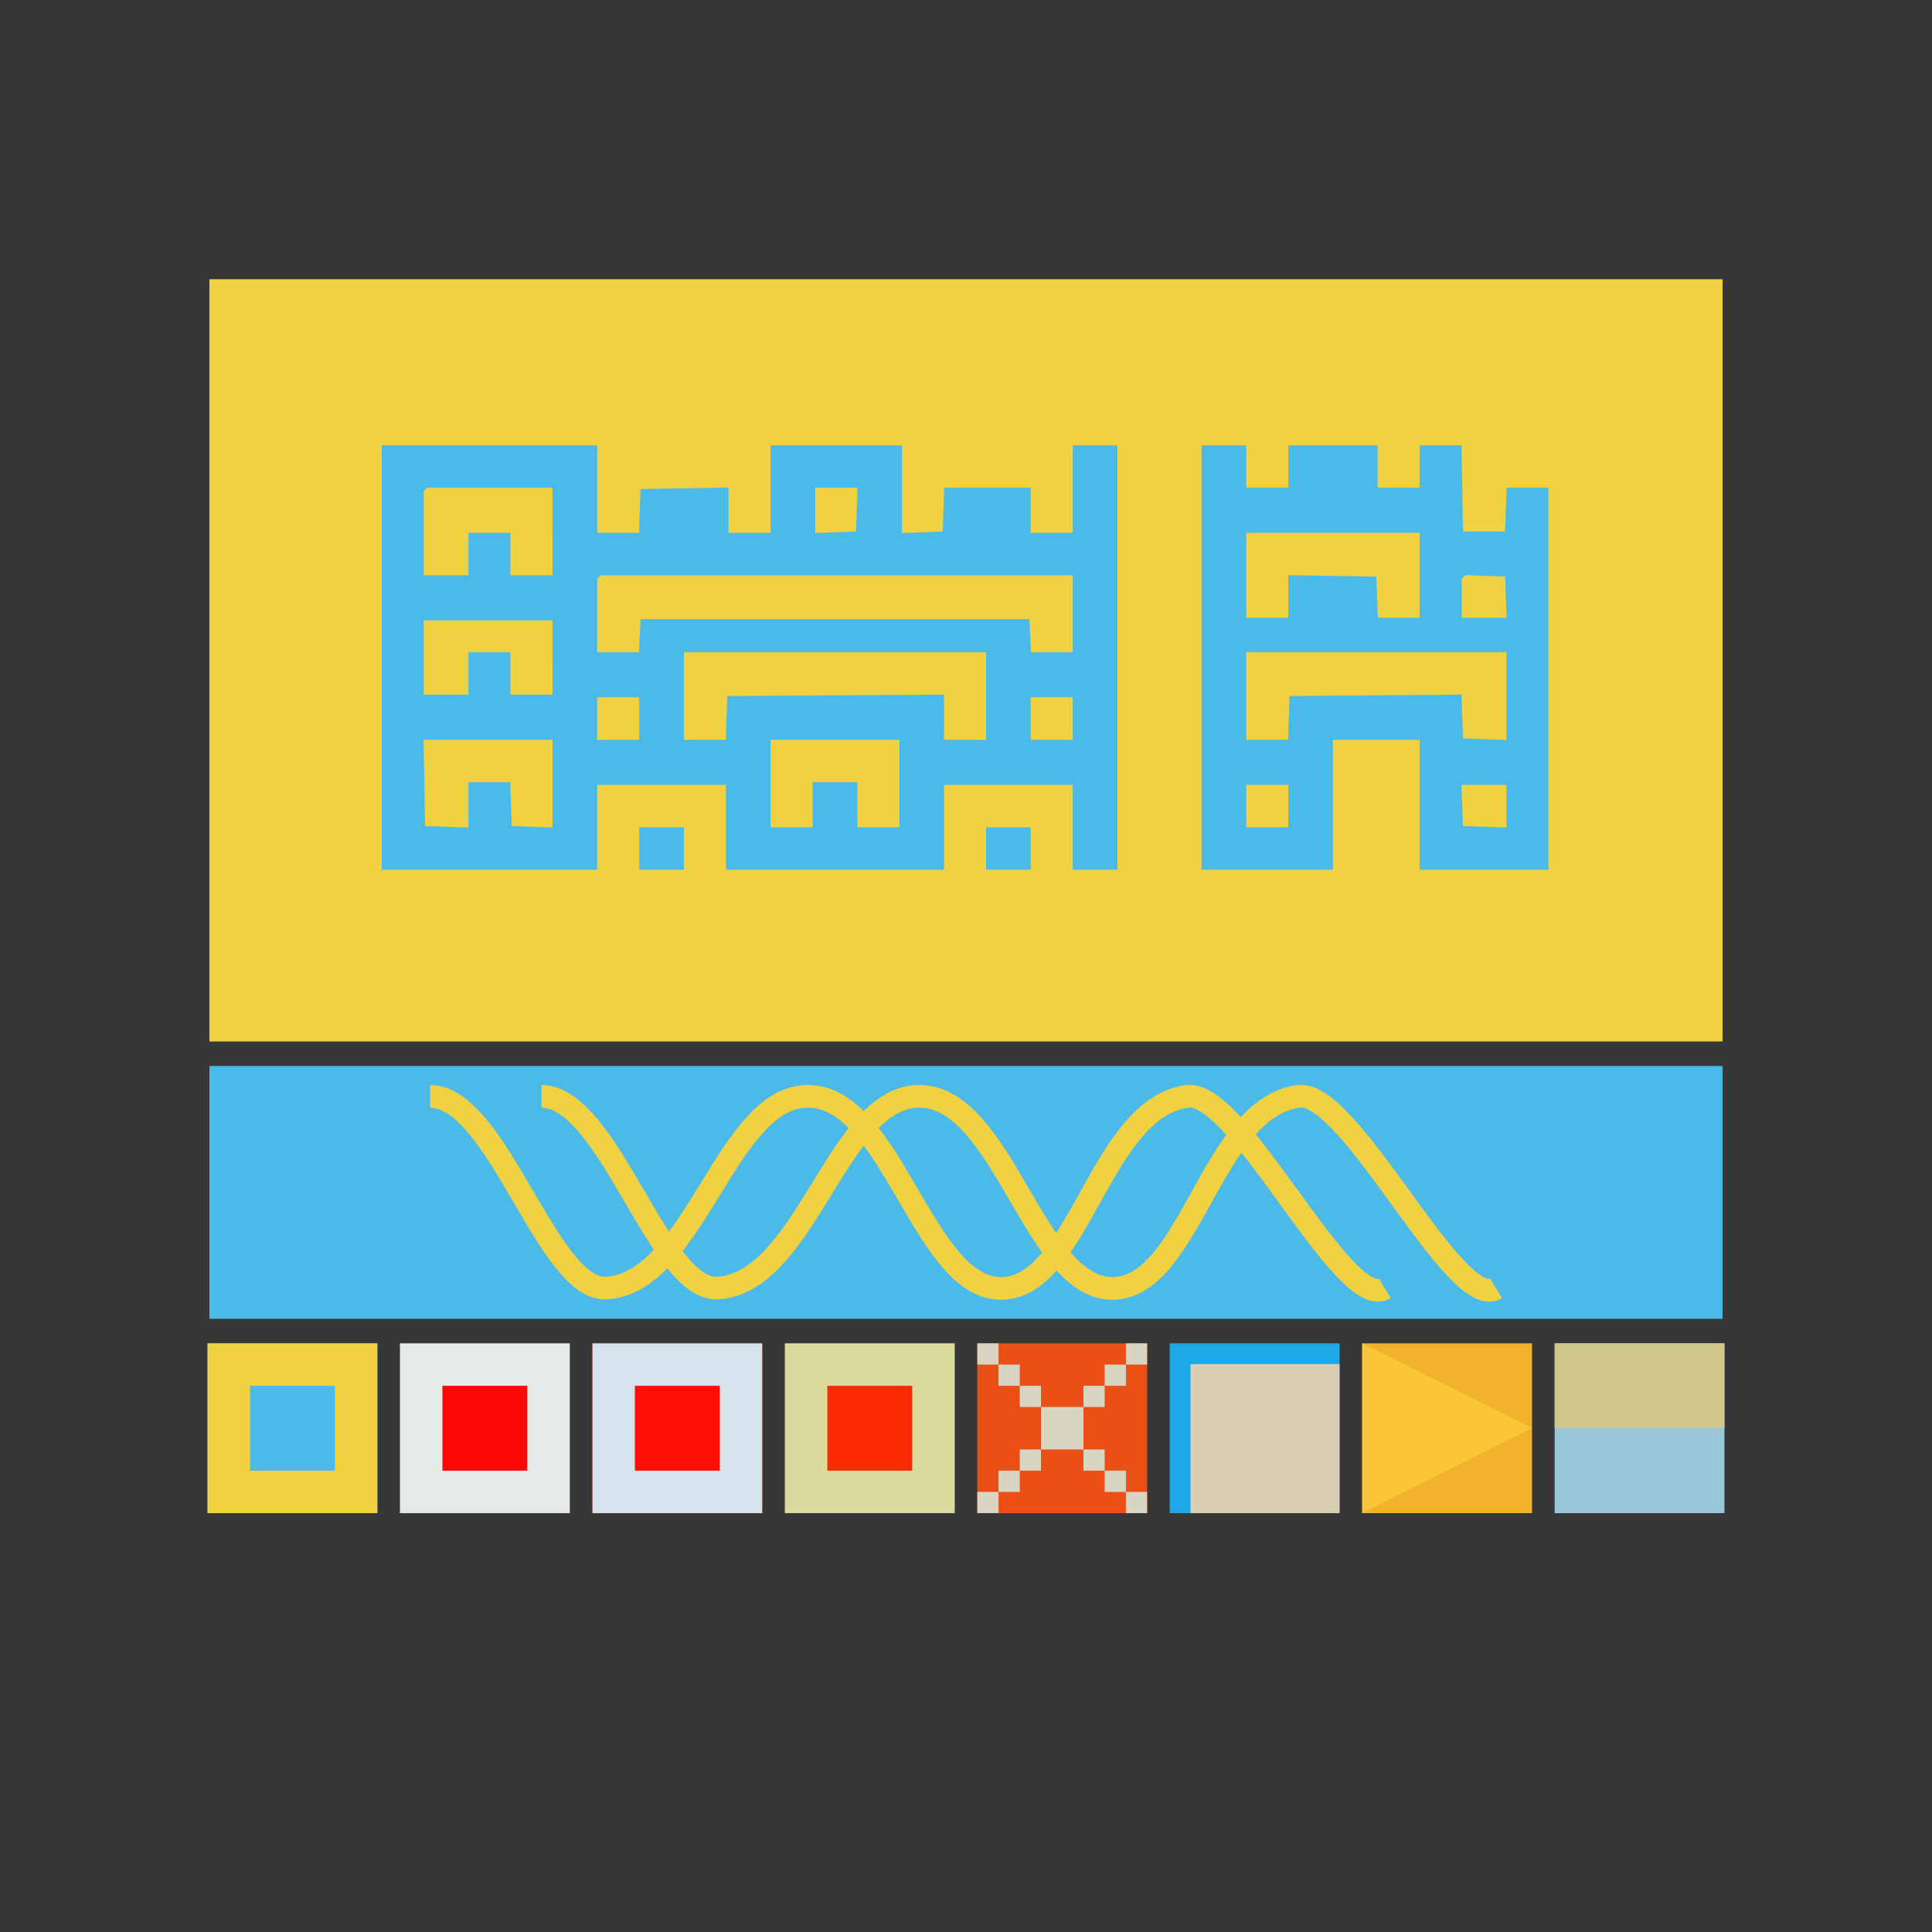
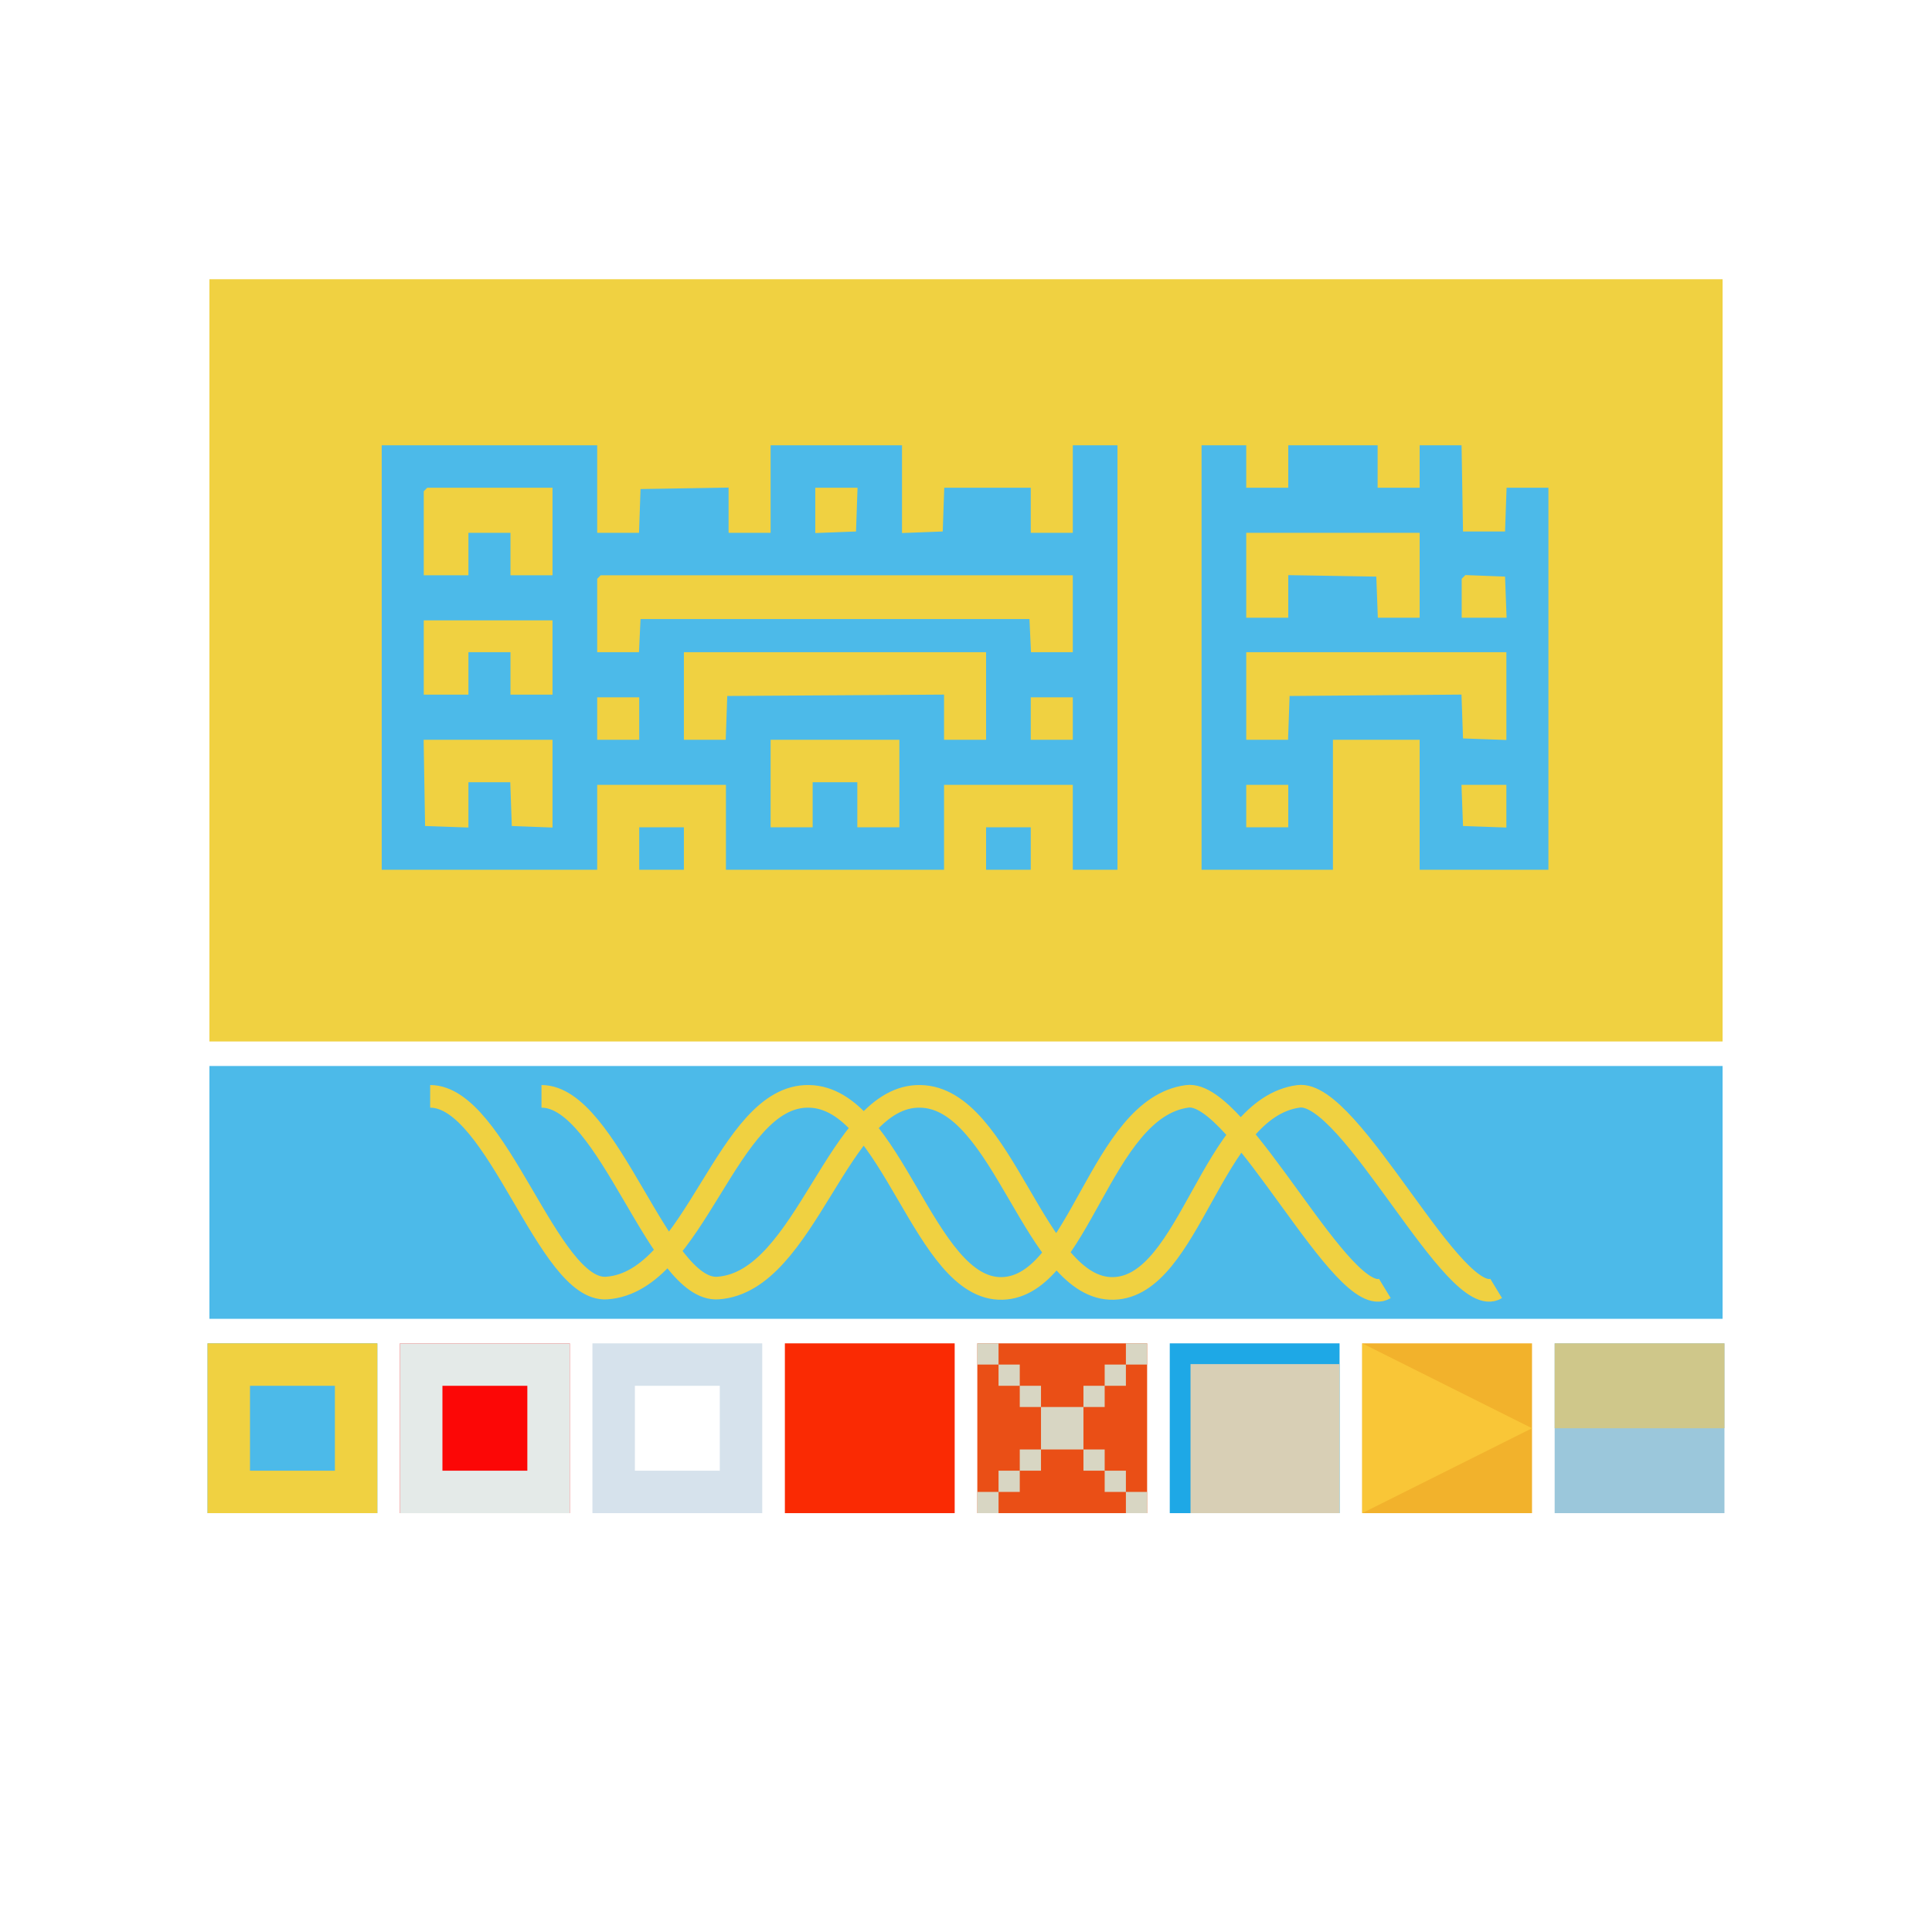
<svg xmlns="http://www.w3.org/2000/svg" viewBox="0 0 1024 1024" width="1024" height="1024">
  <style>.a{fill:#4cbae9}.b{fill:#f0d141}.c{fill:#fc0706}.d{fill:#e4eae8}.e{fill:#ff0e04}.f{fill:#d6e2ec}.g{fill:#fa2a03}.h{fill:#dadc9e}.i{fill:#ea4f16}.j{fill:#d8d6c3}.k{fill:#1ea8e6}.l{fill:#d8cfb5}.m{fill:#f2b22c}.n{fill:#f9c637}.o{fill:#9bc7db}.p{fill:#cfc78a}.s{stroke:#f0d141;fill:none}</style>
-   <path fill="#373737" d="M0 0h1024v1024H0z" />
  <rect x="111" y="148" width="802" height="404" class="b" />
  <rect x="111" y="565" width="802" height="134" class="a" />
  <rect width="90" height="90" class="a" transform="translate(110,712)" />
  <g>
-     <rect x="0" y="0" fill="none" />
    <path d="M0 45v45h90V0H0zm67.5 0v22.5h-45v-45h45z" class="b" transform="translate(110,712)" />
  </g>
  <rect width="90" height="90" class="c" transform="translate(212,712)" />
  <g>
    <rect x="0" y="0" fill="none" />
    <path d="M0 45v45h90V0H0zm67.5 0v22.5h-45v-45h45z" class="d" transform="translate(212,712)" />
  </g>
-   <rect width="90" height="90" class="e" transform="translate(314,712)" />
  <g>
    <rect x="0" y="0" fill="none" />
    <path d="M0 45v45h90V0H0zm67.5 0v22.5h-45v-45h45z" class="f" transform="translate(314,712)" />
  </g>
  <rect width="90" height="90" class="g" transform="translate(416,712)" />
  <g>
    <rect x="0" y="0" fill="none" />
-     <path d="M0 45v45h90V0H0zm67.5 0v22.5h-45v-45h45z" class="h" transform="translate(416,712)" />
  </g>
  <rect width="90" height="90" class="i" transform="translate(518,712)" />
  <g>
-     <rect x="0" y="0" fill="none" />
    <path d="M0 5.625v5.625h11.25V22.5H22.5v11.25h11.25v22.5H22.5V67.5H11.25v11.25H0V90h11.25V78.75H22.5V67.5h11.25V56.25h22.5V67.5H67.5v11.25h11.25V90H90V78.75H78.75V67.5H67.5V56.25H56.25v-22.5H67.5V22.5h11.25V11.25H90V0H78.75v11.25H67.5V22.5H56.25v11.25h-22.5V22.5H22.5V11.25H11.25V0H0z" class="j" transform="translate(518,712)" />
  </g>
  <rect width="90" height="90" class="k" transform="translate(620,712)" />
  <g>
    <rect x="0" y="0" fill="none" />
    <path d="M11 50.5V90h79V11H11z" class="l" transform="translate(620,712)" />
  </g>
  <rect width="90" height="90" class="m" transform="translate(722,712)" />
  <g>
    <rect x="0" y="0" fill="none" />
    <path d="M90 45 0 90V0z" class="n" transform="translate(722,712)" />
  </g>
  <rect width="90" height="90" class="o" transform="translate(824,712)" />
  <g>
    <rect x="0" y="0" fill="none" />
    <path d="M0 22.5V45h90V0H0z" class="p" transform="translate(824,712)" />
  </g>
  <path class="a" fill-rule="evenodd" d="M202.317 348.5V461h114.204v-45h68.244v45h115.597v-45h68.244v45h23.676V236h-23.676v46.406h-22.284V258.5h-45.847l-.406 11.602-.403 11.601-10.794.411-10.794.41V236h-69.637v46.406h-22.283v-23.973l-23.329.385-23.328.385-.404 11.602-.405 11.601h-22.171V236H202.317zm434.533 0V461h69.636v-68.906h45.961V461h68.244V258.5H798.52l-.406 11.602-.403 11.601h-22.284l-.383-22.851-.383-22.852h-22.214v22.5h-22.284V236H682.81v22.5h-22.284V236H636.85zm-344.005-66.797v23.203h-22.284v-22.5h-22.284v22.5h-23.676v-44.531l.929-.937.927-.938h66.388zm161.264-11.601-.404 11.601-10.793.411-10.794.41V258.5h22.396zm298.338 34.804v22.5H730.28l-.407-10.898-.406-10.899-23.329-.385-23.328-.385v22.567h-22.284v-45h91.921zm-183.841 20.391v20.391h-22.152l-.413-8.79-.415-8.789H339.501l-.415 8.789-.414 8.79h-22.151v-38.907l.929-.937.928-.938h250.228zm229.511-8.789.407 10.898H774.73v-20.625l.982-.992.982-.991 10.508.406 10.509.405zM292.845 348.5v19.688h-22.284v-22.5h-22.284v22.5h-23.676v-39.376h68.244zm229.801 20.391v23.203h-22.284v-23.937l-57.45.367-57.451.367-.404 11.601-.405 11.602h-22.171v-46.406h160.165zm275.761.056v23.261l-11.49-.41-11.49-.407-.405-11.622-.404-11.619-45.557.369-45.555.372-.404 11.601-.405 11.602h-22.171v-46.406h137.881zm-459.602 11.897v11.25h-22.284v-22.5h22.284zm229.801 0v11.25h-22.284v-22.5h22.284zm-275.761 34.512v23.262l-10.794-.41-10.794-.411-.404-11.602-.405-11.601h-22.171v24.02l-11.49-.409-11.49-.408-.383-22.852-.383-22.851h68.314zm183.84-.059V438.5h-22.283v-23.906h-23.677V438.5h-22.284v-46.406h68.244zM682.81 427.25v11.25h-22.284V416h22.284zm115.597.056v11.308l-11.49-.409-11.49-.408-.407-10.899-.407-10.898h23.794zM338.805 449.75V461h23.676v-22.5h-23.676zm183.841 0V461h23.676v-22.5h-23.676z" clip-rule="evenodd" />
  <path class="s" stroke-miterlimit="10" stroke-width="12" d="M228 581.089c35.726 0 62.421 103.8 93.53 101.6 47.167-3.2 63.424-102.4 107.179-101.6 44.356.6 60.814 103 102.562 101.8 40.743-1.2 51.782-95.6 97.945-101.8 27.698-3.8 83.094 115 104.77 101.8M287 581.089c35.726 0 62.421 103.8 93.53 101.6 47.167-3.2 63.424-102.4 107.179-101.6 44.356.6 60.814 103 102.562 101.8 40.743-1.2 51.782-95.6 97.945-101.8 27.698-3.8 83.094 115 104.77 101.8" />
</svg>